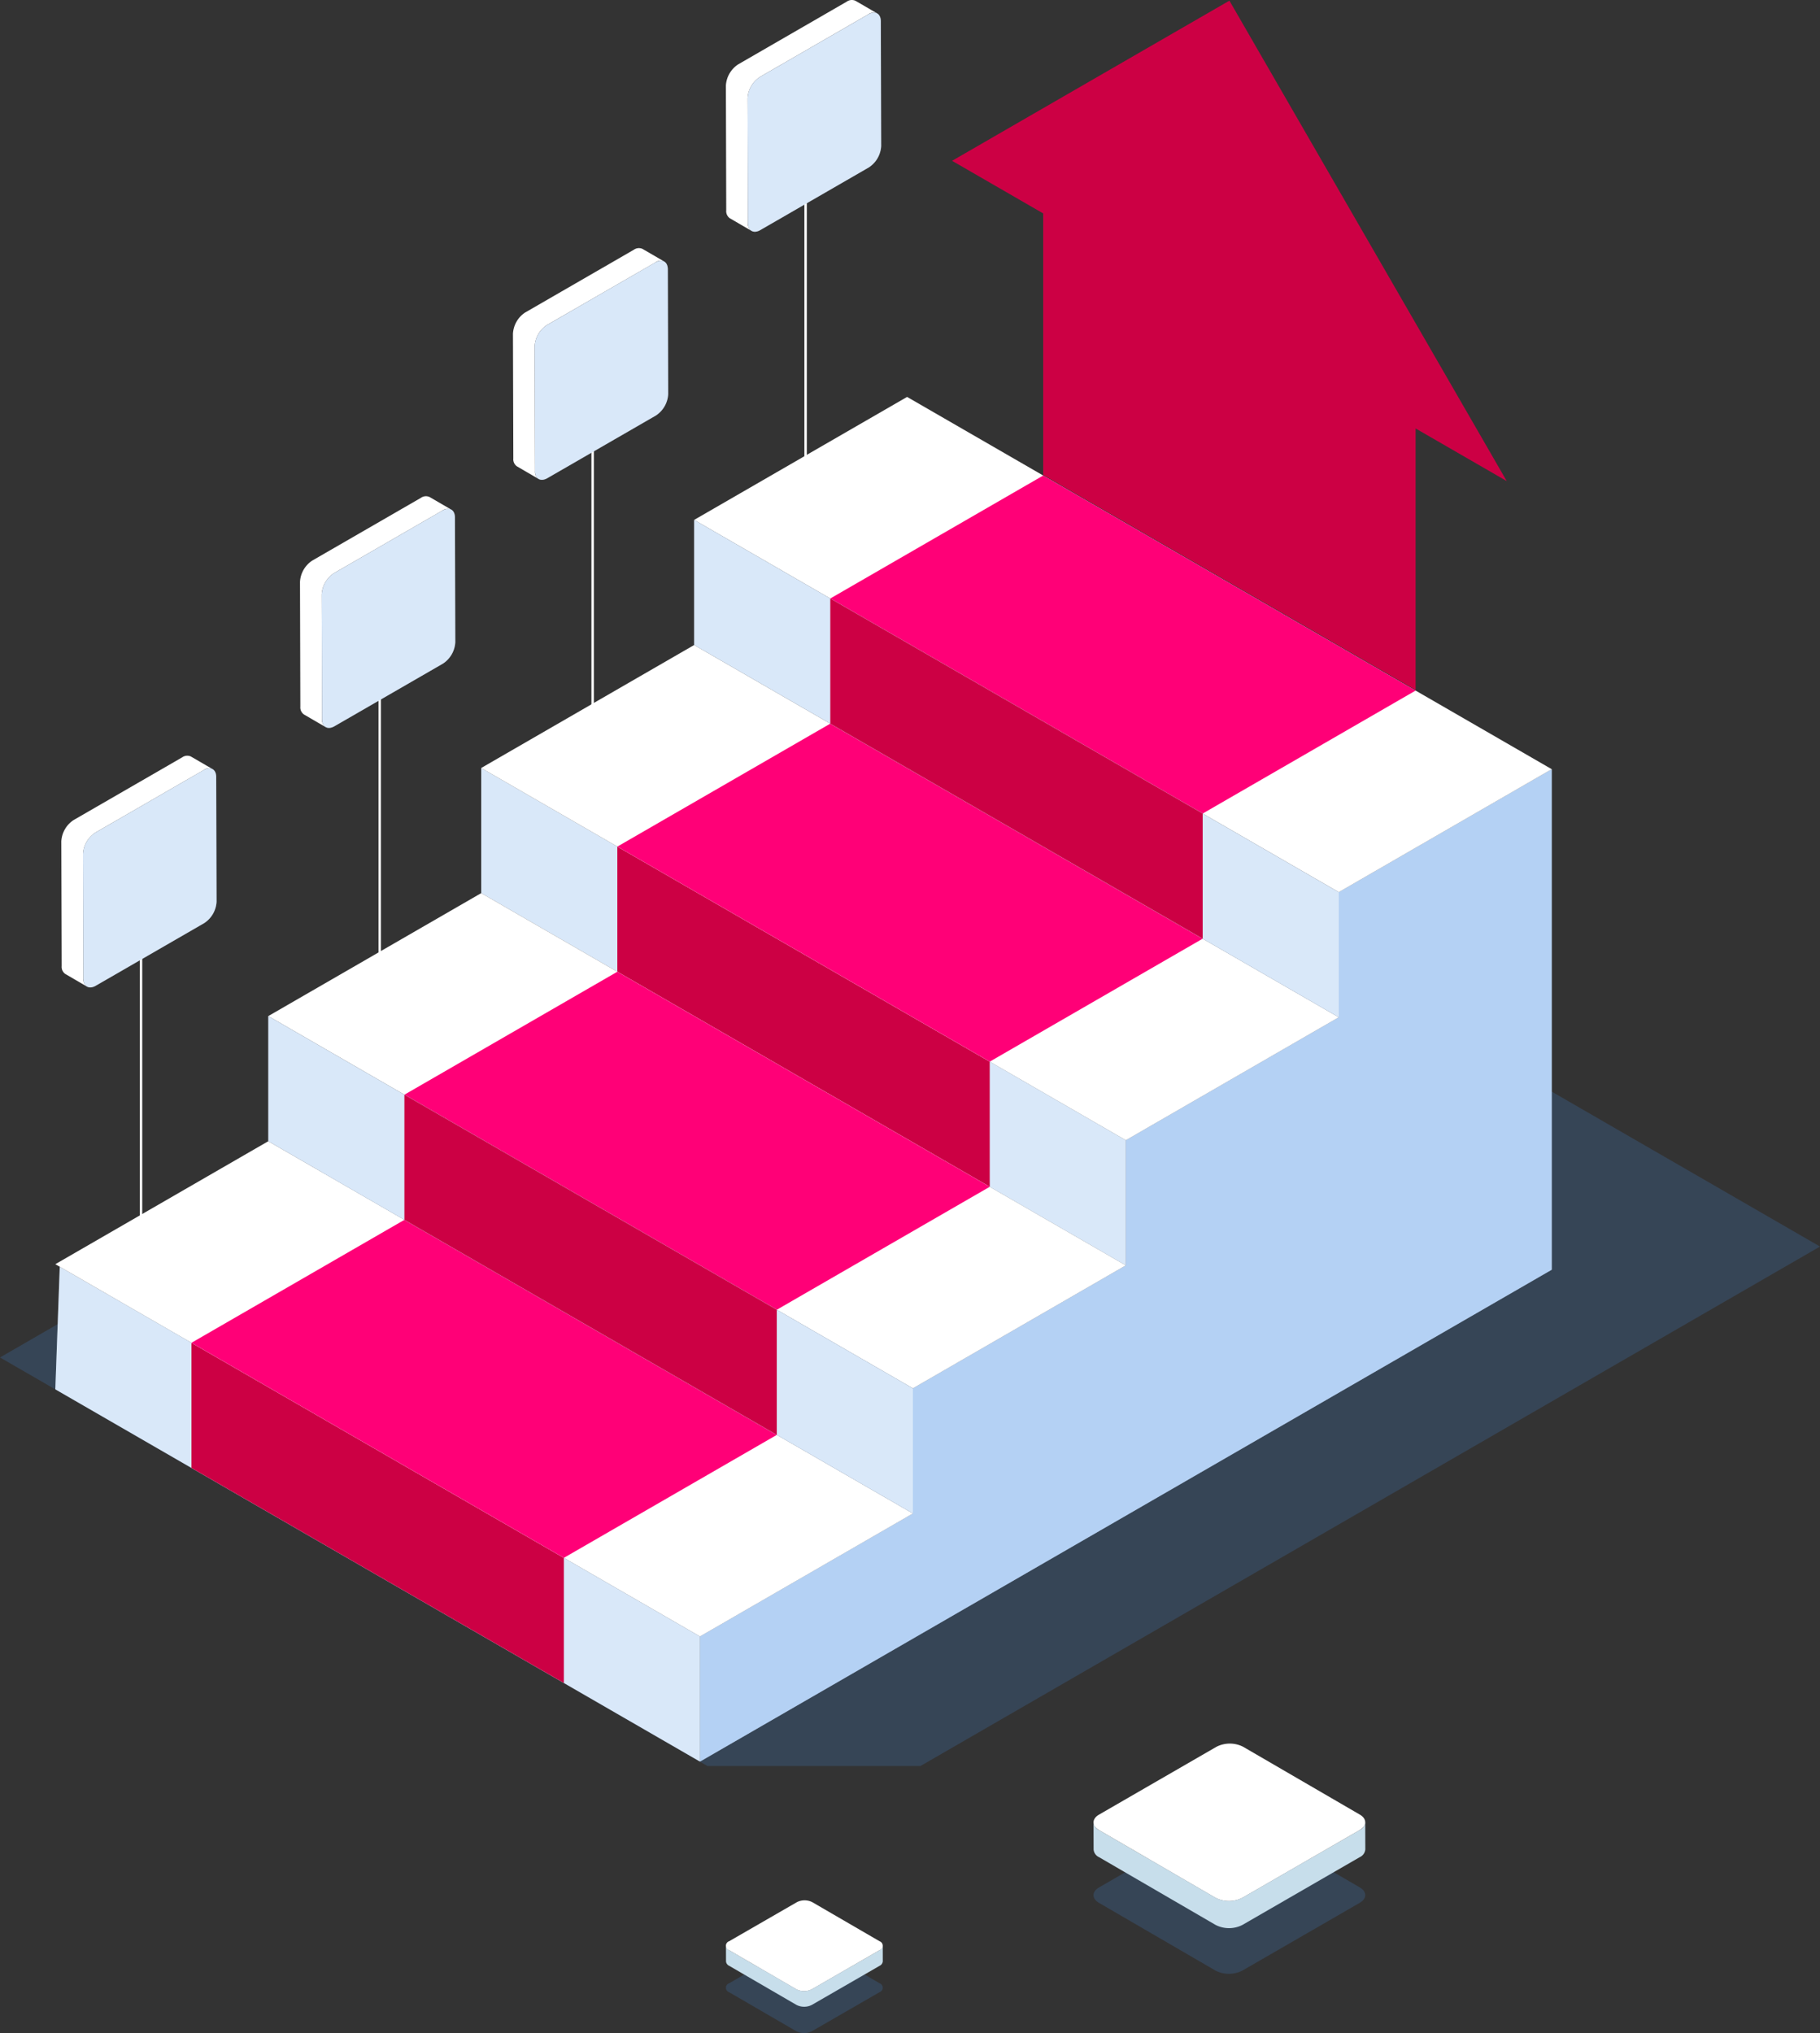
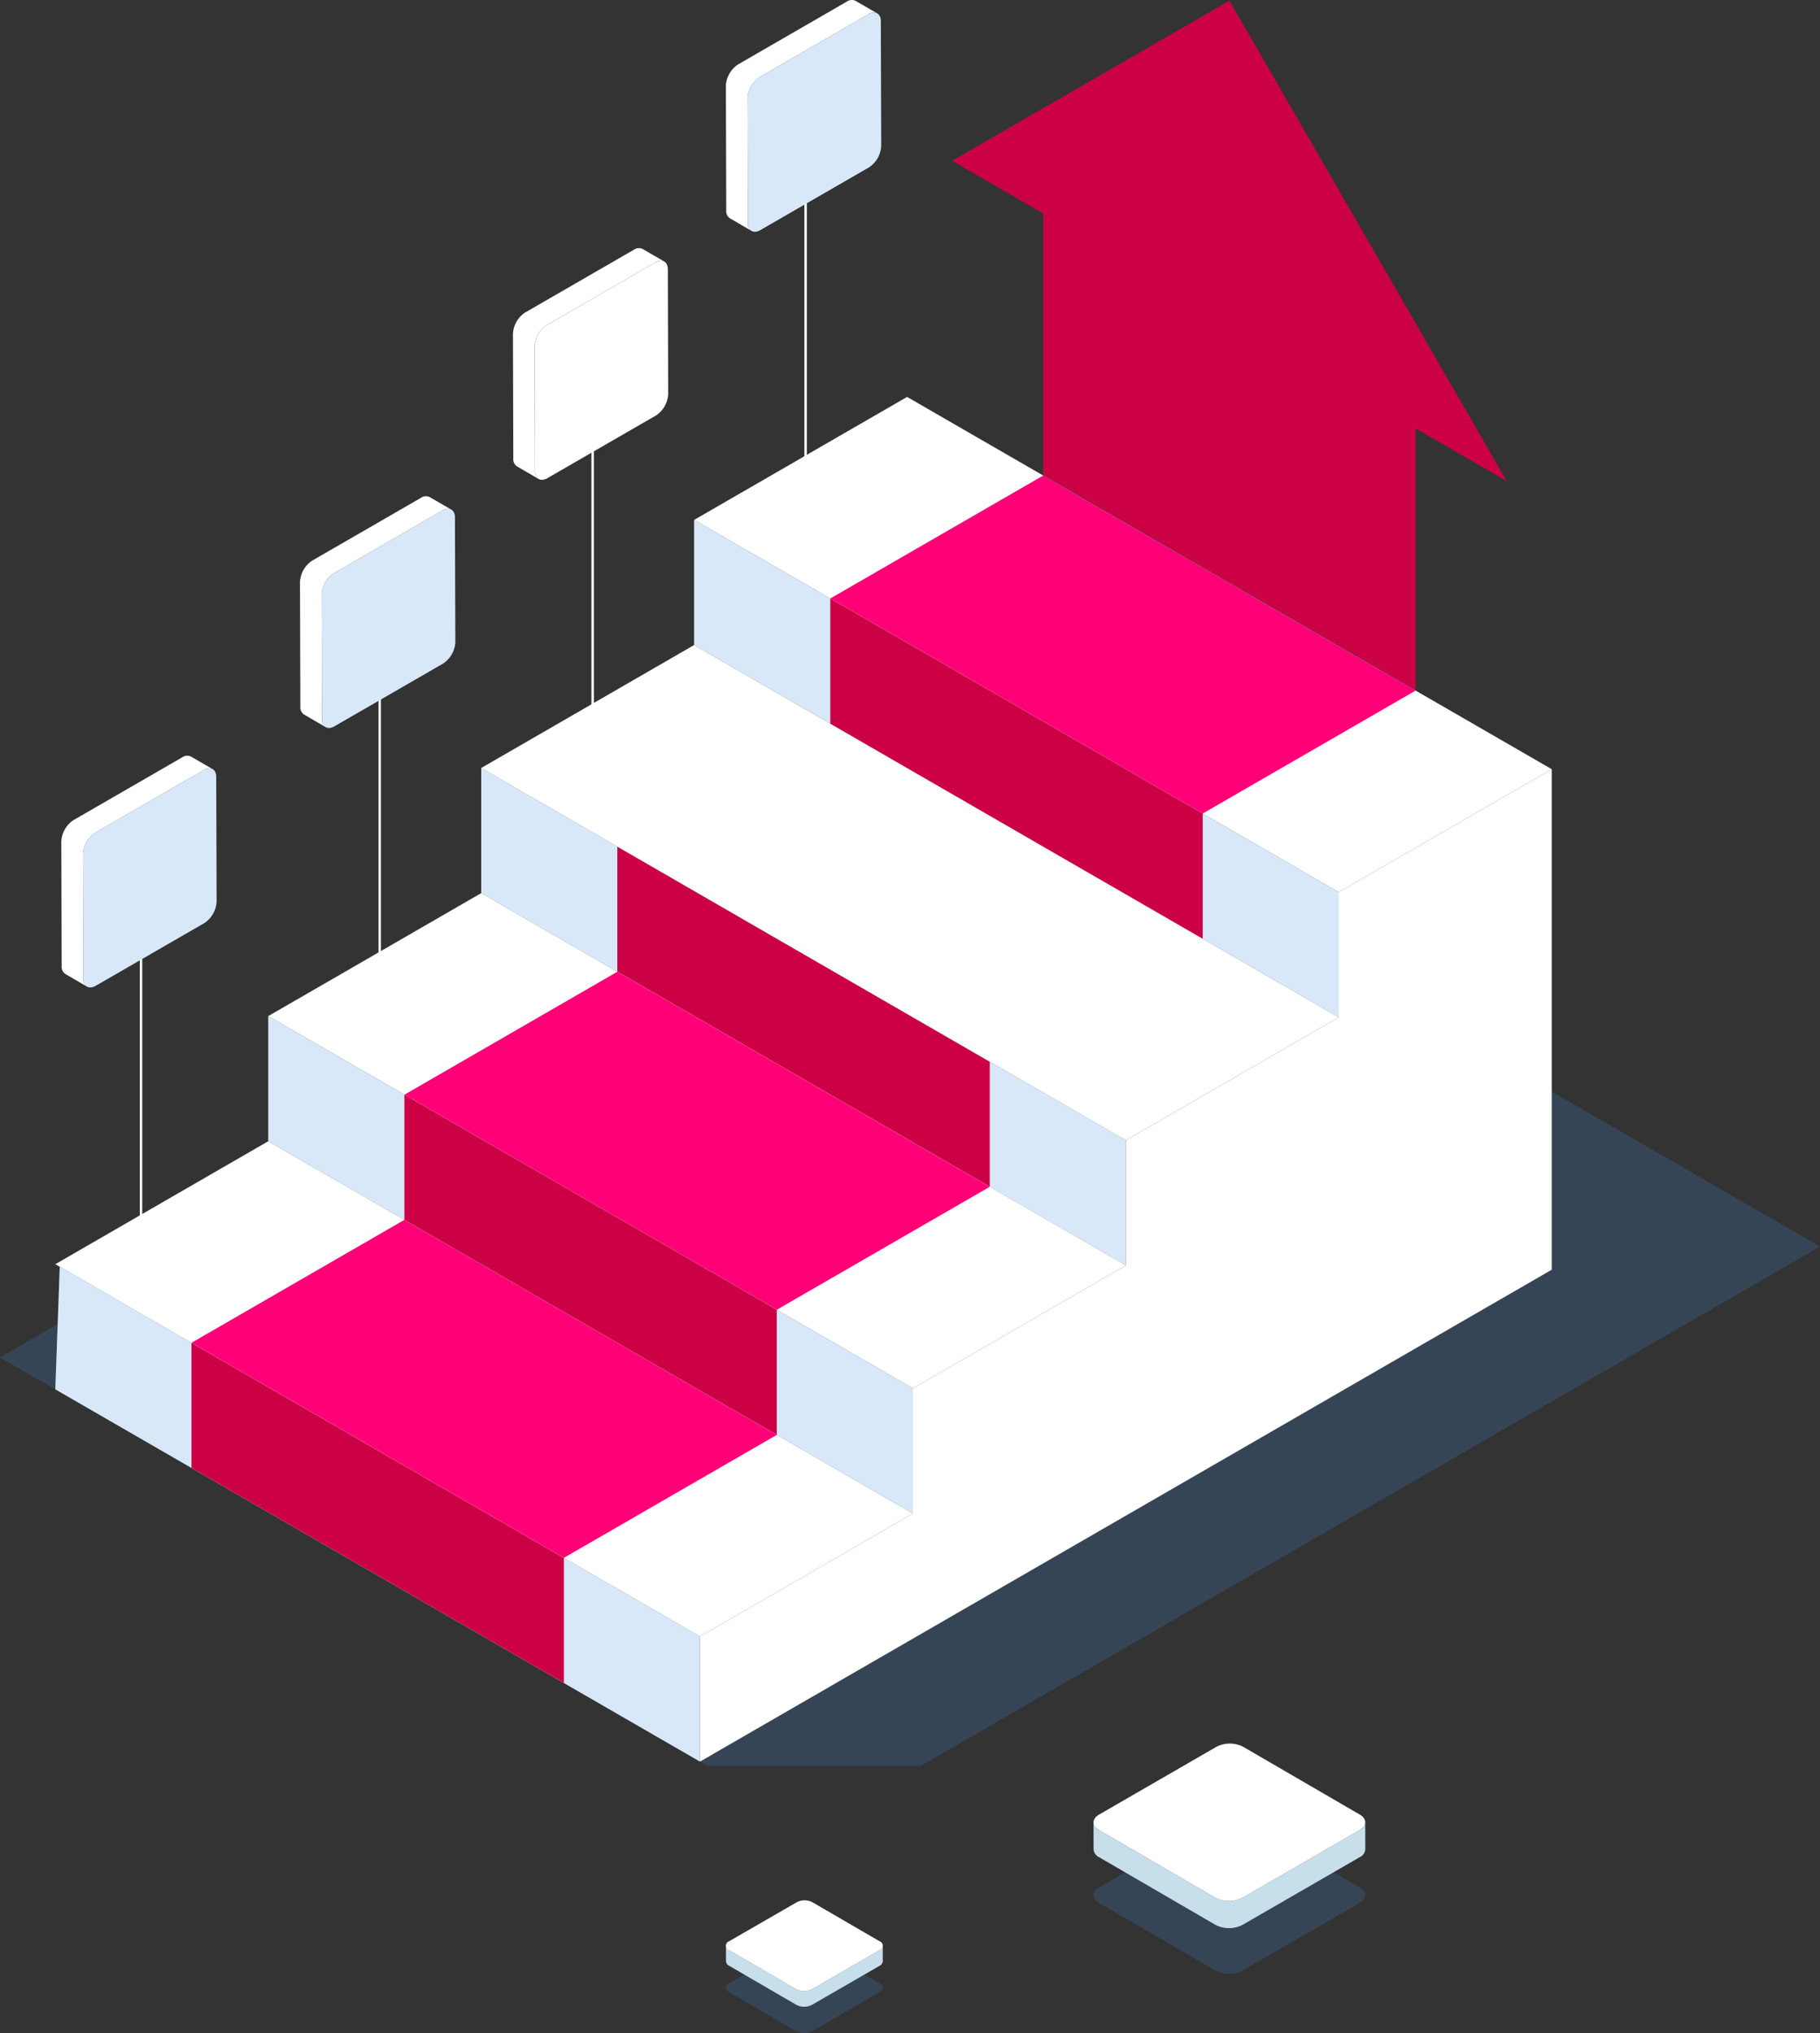
<svg xmlns="http://www.w3.org/2000/svg" width="325.976" height="364.072" viewBox="0 0 325.976 364.072">
  <rect x="0" y="0" width="325.976" height="364.072" fill="#333333" stroke="none" />
  <defs>
    <clipPath id="a">
      <rect width="325.976" height="364.072" fill="none" />
    </clipPath>
    <clipPath id="c">
      <rect width="325.976" height="166.186" fill="none" />
    </clipPath>
    <clipPath id="e">
      <rect width="152.558" height="177.711" fill="none" />
    </clipPath>
    <clipPath id="g">
      <rect width="115.459" height="89.07" fill="none" />
    </clipPath>
    <clipPath id="i">
      <rect width="115.46" height="88.612" fill="none" />
    </clipPath>
    <clipPath id="k">
      <rect width="115.46" height="89.07" fill="none" />
    </clipPath>
    <clipPath id="o">
      <rect width="23.923" height="39.238" fill="none" />
    </clipPath>
    <clipPath id="s">
      <rect width="48.664" height="28.188" fill="none" />
    </clipPath>
    <clipPath id="t">
      <rect width="28.08" height="16.265" fill="none" />
    </clipPath>
  </defs>
  <g clip-path="url(#a)">
    <g clip-path="url(#a)">
      <g transform="translate(0 150.058)" opacity="0.2" style="mix-blend-mode:multiply;isolation:isolate">
        <g clip-path="url(#c)">
          <path d="M161.12,344.266l19.07,11.01,19.07-11.01,126.716,73.162-161.12,93.024h-38.14L0,437.29Z" transform="translate(0 -344.266)" fill="#438be3" />
        </g>
      </g>
    </g>
    <path d="M224.652,360.431l-38.139,22.021v22.407l-38.14,22.02v22.408l-38.139,22.021v22.407l152.558-88.081V316l-38.14,22.021Z" transform="translate(15.136 -178.265)" fill="#fff" />
    <g clip-path="url(#a)">
      <g transform="translate(125.369 137.739)" opacity="0.4" style="mix-blend-mode:multiply;isolation:isolate">
        <g clip-path="url(#e)">
-           <path d="M224.652,360.431l-38.139,22.021v22.407l-38.14,22.02v22.408l-38.139,22.021v22.407l152.558-88.081V316l-38.14,22.021Z" transform="translate(-110.233 -316.003)" fill="#438be3" />
-         </g>
+           </g>
      </g>
    </g>
    <path d="M285.235,337.919l115.459,66.662V382.174L285.235,315.511Z" transform="translate(-199.046 -177.987)" fill="#fff" />
    <g clip-path="url(#a)">
      <g transform="translate(86.189 137.524)" opacity="0.2" style="mix-blend-mode:multiply;isolation:isolate">
        <g clip-path="url(#g)">
          <path d="M285.235,337.919l115.459,66.662V382.174L285.235,315.511Z" transform="translate(-285.235 -315.511)" fill="#438be3" />
        </g>
      </g>
    </g>
    <path d="M341.172,370.216l66.7,38.508V386.316l-66.7-38.508Z" transform="translate(-230.602 -196.206)" fill="#c04" />
    <path d="M460.235,542.363l115.46,66.662V586.619L461.027,520.413Z" transform="translate(-450.326 -293.576)" fill="#fff" />
    <g clip-path="url(#a)">
      <g transform="translate(9.909 226.837)" opacity="0.2" style="mix-blend-mode:multiply;isolation:isolate">
        <g clip-path="url(#i)">
          <path d="M460.235,542.363l115.46,66.662V586.619L461.027,520.413Z" transform="translate(-460.234 -520.414)" fill="#438be3" />
        </g>
      </g>
    </g>
    <path d="M516.173,574.069l66.7,38.508V590.169l-66.7-38.508Z" transform="translate(-481.882 -311.204)" fill="#c04" />
    <path d="M372.735,490.865,488.2,557.528l38.139-22.021-115.46-66.663Z" transform="translate(-362.826 -264.486)" fill="#fff" />
    <path d="M428.672,523.162l66.7,38.508,38.14-22.02-66.7-38.508Z" transform="translate(-394.381 -282.705)" fill="#f07" />
    <path d="M285.235,388.939,400.695,455.6l38.139-22.02L323.375,366.919Z" transform="translate(-237.186 -206.987)" fill="#fff" />
    <path d="M341.172,421.236l66.7,38.508,38.139-22.02-66.7-38.508Z" transform="translate(-268.741 -225.206)" fill="#f07" />
    <path d="M372.735,439.845l115.46,66.662V484.1l-115.46-66.662Z" transform="translate(-324.686 -235.486)" fill="#fff" />
    <g clip-path="url(#a)">
      <g transform="translate(48.049 181.952)" opacity="0.2" style="mix-blend-mode:multiply;isolation:isolate">
        <g clip-path="url(#k)">
          <path d="M372.735,439.845l115.46,66.662V484.1l-115.46-66.662Z" transform="translate(-372.735 -417.438)" fill="#438be3" />
        </g>
      </g>
    </g>
    <path d="M428.672,472.142l66.7,38.508V488.243l-66.7-38.508Z" transform="translate(-356.241 -253.705)" fill="#c04" />
    <path d="M197.734,287.012l115.459,66.662,38.14-22.021-115.46-66.662Z" transform="translate(-111.545 -149.488)" fill="#fff" />
-     <path d="M253.672,319.309l66.7,38.508L358.507,335.8l-66.7-38.507Z" transform="translate(-143.102 -167.707)" fill="#f07" />
    <path d="M110.234,185.086l115.46,66.662,38.139-22.021-115.46-66.662Z" transform="translate(14.094 -91.988)" fill="#fff" />
    <path d="M166.171,217.382l66.7,38.508,38.139-22.021-66.7-38.508Z" transform="translate(-17.462 -110.208)" fill="#f07" />
    <path d="M197.734,235.992l115.46,66.662V280.248l-115.46-66.662Z" transform="translate(-73.406 -120.488)" fill="#fff" />
    <g clip-path="url(#a)">
      <g transform="translate(124.328 93.097)" opacity="0.2" style="mix-blend-mode:multiply;isolation:isolate">
        <g clip-path="url(#k)">
          <path d="M197.734,235.992l115.46,66.662V280.248l-115.46-66.662Z" transform="translate(-197.734 -213.585)" fill="#438be3" />
        </g>
      </g>
    </g>
    <path d="M253.671,268.289l66.7,38.508V284.389l-66.7-38.508Z" transform="translate(-104.962 -138.707)" fill="#c04" />
    <path d="M128.718,28.947,178.391.269,228.064,86.3l-16.325-9.425v46.829L145.043,85.2V38.372Z" transform="translate(41.806 -0.151)" fill="#c04" />
    <rect width="0.436" height="54.871" transform="translate(25.038 165.605)" fill="#fff" />
    <g clip-path="url(#a)">
      <path d="M662.7,321.98l19.426-11.216a1.568,1.568,0,0,1,1.58-.155l3.884,2.257a1.566,1.566,0,0,0-1.58.155l-19.425,11.216a4.88,4.88,0,0,0-2.21,3.819l.064,22.33a1.549,1.549,0,0,0,.649,1.418l-3.884-2.257a1.546,1.546,0,0,1-.649-1.418l-.064-22.33a4.881,4.881,0,0,1,2.209-3.82" transform="translate(-649.509 -175.137)" fill="#fff" />
      <path d="M661.076,327.159a4.882,4.882,0,0,0-2.21,3.82l.063,22.33c0,1.4,1.007,1.97,2.224,1.268l19.427-11.216a4.886,4.886,0,0,0,2.209-3.828l-.064-22.33c0-1.4-1-1.967-2.224-1.26Z" transform="translate(-644 -178.059)" fill="#fff" />
      <g transform="translate(14.867 137.58)" opacity="0.2" style="mix-blend-mode:multiply;isolation:isolate">
        <g clip-path="url(#o)">
          <path d="M661.076,327.159a4.882,4.882,0,0,0-2.21,3.82l.063,22.33c0,1.4,1.007,1.97,2.224,1.268l19.427-11.216a4.886,4.886,0,0,0,2.209-3.828l-.064-22.33c0-1.4-1-1.967-2.224-1.26Z" transform="translate(-658.866 -315.639)" fill="#438be3" />
        </g>
      </g>
      <rect width="0.436" height="54.871" transform="translate(67.791 119.138)" fill="#fff" />
      <path d="M564.616,215.373l19.426-11.215a1.567,1.567,0,0,1,1.58-.155l3.884,2.257a1.566,1.566,0,0,0-1.58.155L568.5,217.631a4.879,4.879,0,0,0-2.21,3.819l.064,22.33A1.549,1.549,0,0,0,567,245.2l-3.884-2.257a1.547,1.547,0,0,1-.649-1.418l-.064-22.33a4.88,4.88,0,0,1,2.209-3.82" transform="translate(-508.672 -114.998)" fill="#fff" />
      <path d="M562.992,220.552a4.881,4.881,0,0,0-2.21,3.82l.063,22.33c0,1.4,1.007,1.97,2.224,1.268L582.5,236.754a4.884,4.884,0,0,0,2.209-3.828l-.063-22.33c0-1.4-1-1.967-2.224-1.26Z" transform="translate(-503.162 -117.92)" fill="#fff" />
      <g transform="translate(57.62 91.113)" opacity="0.2" style="mix-blend-mode:multiply;isolation:isolate">
        <g transform="translate(0)">
          <g clip-path="url(#o)">
            <path d="M562.992,220.552a4.881,4.881,0,0,0-2.21,3.82l.063,22.33c0,1.4,1.007,1.97,2.224,1.268L582.5,236.754a4.884,4.884,0,0,0,2.209-3.828l-.063-22.33c0-1.4-1-1.967-2.224-1.26Z" transform="translate(-560.782 -209.032)" fill="#438be3" />
          </g>
        </g>
      </g>
      <rect width="0.436" height="54.871" transform="translate(105.93 74.71)" fill="#fff" />
      <path d="M477.116,113.447l19.426-11.216a1.568,1.568,0,0,1,1.58-.155l3.884,2.257a1.566,1.566,0,0,0-1.58.155L481,115.7a4.879,4.879,0,0,0-2.21,3.819l.064,22.33a1.549,1.549,0,0,0,.649,1.418l-3.884-2.257a1.546,1.546,0,0,1-.649-1.418l-.064-22.33a4.88,4.88,0,0,1,2.209-3.82" transform="translate(-383.032 -57.499)" fill="#fff" />
      <path d="M475.492,118.625a4.881,4.881,0,0,0-2.21,3.82l.063,22.33c0,1.4,1.007,1.97,2.224,1.268L495,134.827A4.884,4.884,0,0,0,497.2,131l-.063-22.33c0-1.4-1-1.967-2.224-1.26Z" transform="translate(-377.523 -60.42)" fill="#fff" />
      <g transform="translate(95.759 46.685)" opacity="0.2" style="mix-blend-mode:multiply;isolation:isolate">
        <g clip-path="url(#o)">
-           <path d="M475.492,118.625a4.881,4.881,0,0,0-2.21,3.82l.063,22.33c0,1.4,1.007,1.97,2.224,1.268L495,134.827A4.884,4.884,0,0,0,497.2,131l-.063-22.33c0-1.4-1-1.967-2.224-1.26Z" transform="translate(-473.282 -107.105)" fill="#438be3" />
-         </g>
+           </g>
      </g>
      <rect width="0.436" height="54.871" transform="translate(144.07 30.283)" fill="#fff" />
      <path d="M389.615,11.52,409.041.3a1.568,1.568,0,0,1,1.58-.155l3.884,2.257a1.566,1.566,0,0,0-1.58.155L393.5,13.778a4.881,4.881,0,0,0-2.21,3.819l.064,22.33A1.549,1.549,0,0,0,392,41.345l-3.884-2.257a1.546,1.546,0,0,1-.649-1.418l-.064-22.33a4.881,4.881,0,0,1,2.209-3.82" transform="translate(-257.392 0)" fill="#fff" />
      <path d="M387.991,16.7a4.881,4.881,0,0,0-2.21,3.82l.063,22.33c0,1.4,1.007,1.97,2.224,1.268L407.5,32.9a4.886,4.886,0,0,0,2.209-3.828l-.064-22.33c0-1.4-1-1.967-2.224-1.26Z" transform="translate(-251.882 -2.921)" fill="#fff" />
      <g transform="translate(133.899 2.257)" opacity="0.2" style="mix-blend-mode:multiply;isolation:isolate">
        <g transform="translate(0)">
          <g clip-path="url(#o)">
            <path d="M387.991,16.7a4.881,4.881,0,0,0-2.21,3.82l.063,22.33c0,1.4,1.007,1.97,2.224,1.268L407.5,32.9a4.886,4.886,0,0,0,2.209-3.828l-.064-22.33c0-1.4-1-1.967-2.224-1.26Z" transform="translate(-385.781 -5.179)" fill="#438be3" />
          </g>
        </g>
      </g>
      <g transform="translate(195.858 325.268)" opacity="0.2" style="mix-blend-mode:multiply;isolation:isolate">
        <g transform="translate(0)">
          <g clip-path="url(#s)">
            <path d="M187.868,758.946c-1.317.762-1.332,2.006-.024,2.765l20.89,12.14a5.29,5.29,0,0,0,4.783,0l21.026-12.138c1.318-.761,1.325-2.009.015-2.77l-20.89-12.14a5.279,5.279,0,0,0-4.775,0Z" transform="translate(-186.871 -746.235)" fill="#438be3" />
          </g>
        </g>
      </g>
      <path d="M187.813,750.019l20.89,12.14a5.3,5.3,0,0,0,4.783,0l21.026-12.139a1.691,1.691,0,0,0,.993-1.4l.014,4.862a1.688,1.688,0,0,1-.993,1.394L213.5,767.02a5.292,5.292,0,0,1-4.783,0l-20.89-12.14a1.662,1.662,0,0,1-.972-1.367l-.014-4.862a1.668,1.668,0,0,0,.973,1.369" transform="translate(9.018 -422.316)" fill="#c7deeb" />
      <path d="M187.868,729.028c-1.317.761-1.332,2-.024,2.765l20.89,12.14a5.3,5.3,0,0,0,4.783,0l21.026-12.138c1.318-.762,1.325-2.011.015-2.77l-20.89-12.14a5.272,5.272,0,0,0-4.775,0Z" transform="translate(8.987 -404.089)" fill="#fff" />
      <g transform="translate(130.026 347.807)" opacity="0.2" style="mix-blend-mode:multiply;isolation:isolate">
        <g transform="translate(0)">
          <g clip-path="url(#t)">
            <path d="M385.7,805.279a.844.844,0,0,0-.014,1.6l12.054,7a3.051,3.051,0,0,0,2.76,0l12.133-7a.846.846,0,0,0,.009-1.6l-12.054-7.005a3.047,3.047,0,0,0-2.755,0Z" transform="translate(-385.128 -797.944)" fill="#438be3" />
          </g>
        </g>
      </g>
      <path d="M385.672,800.129l12.054,7.005a3.056,3.056,0,0,0,2.76,0l12.133-7a.976.976,0,0,0,.573-.805l.008,2.806a.974.974,0,0,1-.573.8l-12.132,7a3.05,3.05,0,0,1-2.76,0l-12.054-7.005a.959.959,0,0,1-.561-.789l-.008-2.806a.963.963,0,0,0,.561.79" transform="translate(-255.086 -450.916)" fill="#c7deeb" />
      <path d="M385.7,788.015a.844.844,0,0,0-.014,1.6l12.054,7.005a3.059,3.059,0,0,0,2.76,0l12.133-7a.846.846,0,0,0,.009-1.6l-12.054-7a3.041,3.041,0,0,0-2.755,0Z" transform="translate(-255.102 -440.398)" fill="#fff" />
    </g>
  </g>
</svg>